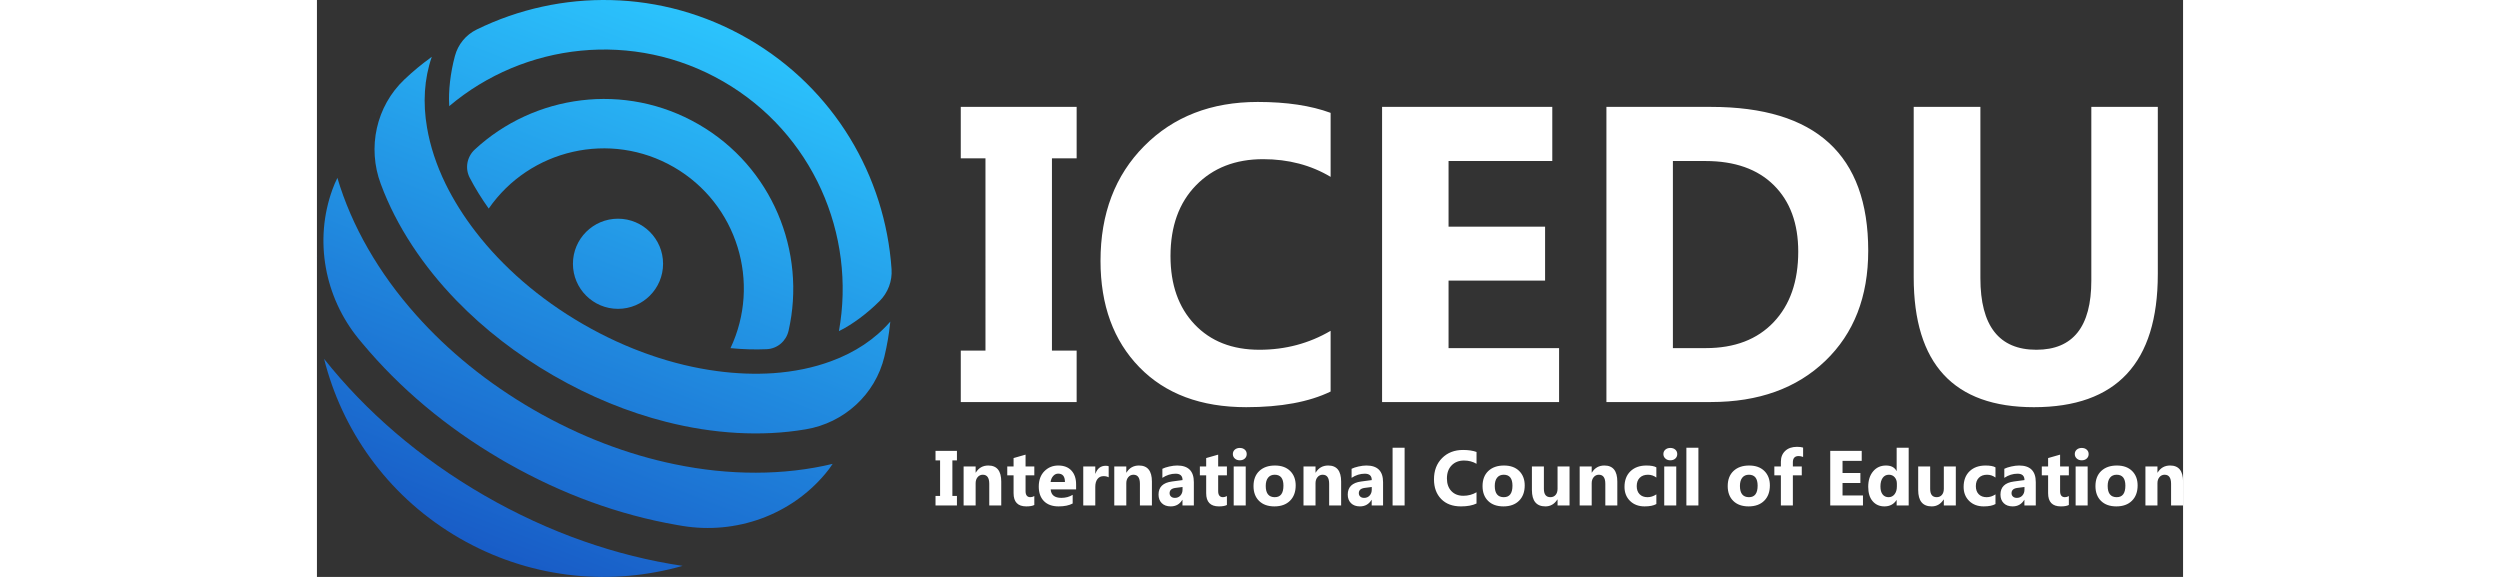
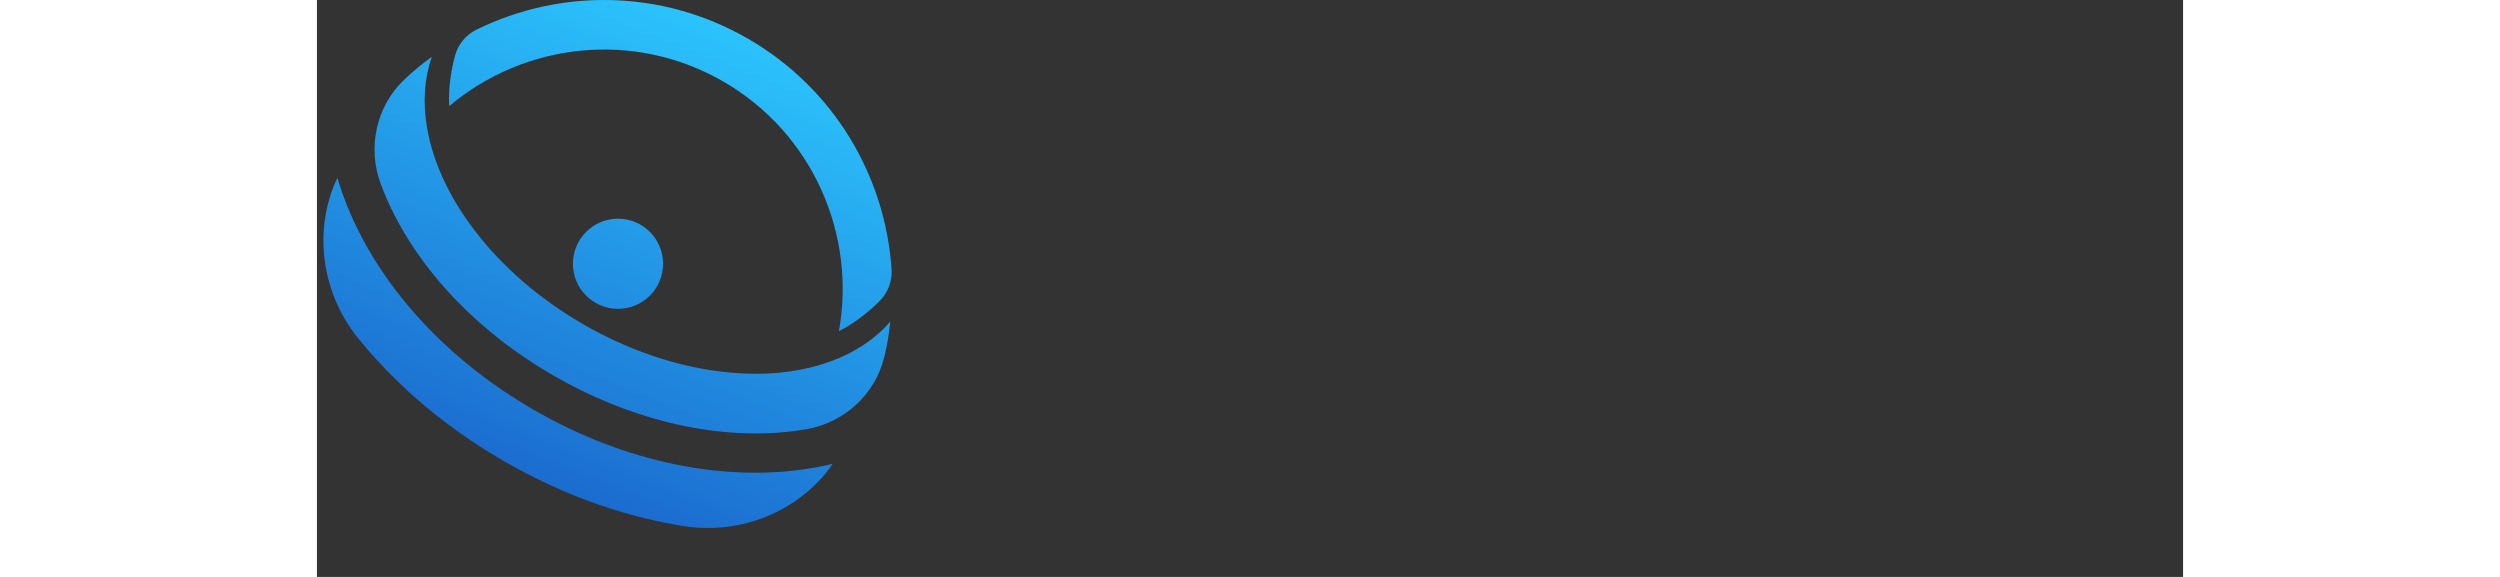
<svg xmlns="http://www.w3.org/2000/svg" version="1.1" id="Layer_1" width="156" height="36" x="0" y="0" viewBox="0 0 2952.03 912.64" style="enable-background:new 0 0 2952.03 912.64" xml:space="preserve">
  <rect x="0" y="0" width="2952.03" height="912.64" fill="#333333" stroke="none" />
  <style>
        .st26{fill:#185bc6}
    </style>
  <linearGradient id="SVGID_1_" gradientUnits="userSpaceOnUse" x1="211.744" y1="-175.545" x2="-141.48" y2="724.072">
    <stop offset="0" style="stop-color:#2cc8ff" />
    <stop offset=".803" style="stop-color:#1c71d2" />
    <stop offset="1" style="stop-color:#185bc6" />
  </linearGradient>
  <path d="M32.38 281.48c-1.1 2.53-2.09 5.02-3.08 7.52.92-2.54 1.95-5.1 3.05-7.63l.03.11z" style="fill:url(#SVGID_1_)" />
  <linearGradient id="SVGID_2_" gradientUnits="userSpaceOnUse" x1="226.318" y1="-169.822" x2="-126.906" y2="729.794">
    <stop offset="0" style="stop-color:#2cc8ff" />
    <stop offset=".803" style="stop-color:#1c71d2" />
    <stop offset="1" style="stop-color:#185bc6" />
  </linearGradient>
  <path d="M.47 403.99c-.15 1.36-.26 2.65-.44 3.9.04-.07-.03-.11-.03-.11.11-1.29.29-2.54.47-3.79z" style="fill:url(#SVGID_2_)" />
  <linearGradient id="SVGID_3_" gradientUnits="userSpaceOnUse" x1="229.724" y1="-168.484" x2="-123.499" y2="731.13">
    <stop offset="0" style="stop-color:#2cc8ff" />
    <stop offset=".803" style="stop-color:#1c71d2" />
    <stop offset="1" style="stop-color:#185bc6" />
  </linearGradient>
-   <path d="M92.38 177.72c1.82-2.38 3.65-4.76 5.57-6.99-1.89 2.34-3.72 4.72-5.58 7.16.04-.06-.03-.1.01-.17z" style="fill:url(#SVGID_3_)" />
+   <path d="M92.38 177.72z" style="fill:url(#SVGID_3_)" />
  <linearGradient id="SVGID_4_" gradientUnits="userSpaceOnUse" x1="254.633" y1="-158.705" x2="-98.591" y2="740.911">
    <stop offset="0" style="stop-color:#2cc8ff" />
    <stop offset=".803" style="stop-color:#1c71d2" />
    <stop offset="1" style="stop-color:#185bc6" />
  </linearGradient>
  <path d="M128.15 136.71c10.49-10.82 21.47-20.92 32.93-30.46-11.39 9.58-22.37 19.67-32.93 30.46z" style="fill:url(#SVGID_4_)" />
  <linearGradient id="SVGID_5_" gradientUnits="userSpaceOnUse" x1="275.107" y1="-150.664" x2="-78.115" y2="748.946">
    <stop offset="0" style="stop-color:#2cc8ff" />
    <stop offset=".803" style="stop-color:#1c71d2" />
    <stop offset="1" style="stop-color:#185bc6" />
  </linearGradient>
  <path d="M178.68 92.21c.99-.78 2.05-1.52 3.05-2.3l-.08.14c-.96.7-1.95 1.48-2.97 2.16z" style="fill:url(#SVGID_5_)" />
  <linearGradient id="SVGID_6_" gradientUnits="userSpaceOnUse" x1="647.032" y1="-4.634" x2="293.808" y2="894.982">
    <stop offset="0" style="stop-color:#2cc8ff" />
    <stop offset=".803" style="stop-color:#1c71d2" />
    <stop offset="1" style="stop-color:#185bc6" />
  </linearGradient>
-   <path d="M603.66 196.64c-116.6-67.32-260.07-47.14-354.06 39.98-12.32 11.49-15.72 29.57-7.93 44.54 8.51 16.38 18.6 32.68 30.07 48.78 64.9-93.8 192.34-123.6 292.82-65.58s138.4 183.28 89.61 286.38c19.68 1.88 38.84 2.47 57.28 1.65 16.86-.74 30.82-12.72 34.61-29.13 28.45-124.97-25.8-259.3-142.4-326.62z" style="fill:url(#SVGID_6_)" />
  <linearGradient id="SVGID_7_" gradientUnits="userSpaceOnUse" x1="995.649" y1="132.241" x2="642.422" y2="1031.862">
    <stop offset="0" style="stop-color:#2cc8ff" />
    <stop offset=".803" style="stop-color:#1c71d2" />
    <stop offset="1" style="stop-color:#185bc6" />
  </linearGradient>
  <path d="M722.63 824.99c1.06-.74 2.05-1.52 3.05-2.3-1.1.81-2.16 1.55-3.15 2.33.03-.07.1-.03.1-.03z" style="fill:url(#SVGID_7_)" />
  <linearGradient id="SVGID_8_" gradientUnits="userSpaceOnUse" x1="627.851" y1="-12.165" x2="274.627" y2="887.448">
    <stop offset="0" style="stop-color:#2cc8ff" />
    <stop offset=".803" style="stop-color:#1c71d2" />
    <stop offset="1" style="stop-color:#185bc6" />
  </linearGradient>
  <path d="m815.92 733.77-.11.03c-38.46 9.22-79.09 13.92-121.38 13.98-41.76.09-84.9-4.33-128.66-13.43-73.98-15.26-149.68-43.8-222.88-86.06s-135.76-93.55-185.97-149.98c-29.77-33.35-55.16-68.5-75.96-104.71-21.1-36.65-37.34-74.19-48.58-112.1l-.03-.11c-.18.42-.33.84-.51 1.27-2.45 4.62-4.87 10.31-7.24 16.84-29.3 80.29-12.73 170.3 41.37 236.56 1.96 2.39 3.95 4.72 5.91 7.12 59.41 71.14 132.58 132.52 217.37 182.38 1.99 1.24 4.36 2.61 6.73 3.98s4.74 2.74 6.81 3.84c85.57 48.5 175.32 81.18 266.63 97.06 3.05.5 6.07 1.06 9.12 1.56 84.44 13.72 170.66-16.94 225.57-82.48 4.47-5.31 8.19-10.25 10.96-14.68.28-.37.58-.7.85-1.07z" style="fill:url(#SVGID_8_)" />
  <linearGradient id="SVGID_9_" gradientUnits="userSpaceOnUse" x1="226.318" y1="-169.822" x2="-126.906" y2="729.794">
    <stop offset="0" style="stop-color:#2cc8ff" />
    <stop offset=".803" style="stop-color:#1c71d2" />
    <stop offset="1" style="stop-color:#185bc6" />
  </linearGradient>
  <path d="M0 407.78s.07.04.03.11c.18-1.25.29-2.54.44-3.9-.18 1.25-.36 2.5-.47 3.79z" style="fill:url(#SVGID_9_)" />
  <linearGradient id="SVGID_10_" gradientUnits="userSpaceOnUse" x1="592.332" y1="-26.109" x2="239.108" y2="873.504">
    <stop offset="0" style="stop-color:#2cc8ff" />
    <stop offset=".803" style="stop-color:#1c71d2" />
    <stop offset="1" style="stop-color:#185bc6" />
  </linearGradient>
-   <path d="M11.31 567.7c28.17 111.96 98.53 213.08 204.16 277.67 3.31 2.09 6.69 4.04 10.15 6.04 3.45 1.99 6.84 3.95 10.3 5.77 108.75 59.18 231.5 69.56 342.55 37.97-104.37-15.47-211.24-52.26-313.76-111.45S76.9 650.35 11.31 567.7z" style="fill:url(#SVGID_10_)" />
  <linearGradient id="SVGID_11_" gradientUnits="userSpaceOnUse" x1="666.547" y1="3.029" x2="313.324" y2="902.643">
    <stop offset="0" style="stop-color:#2cc8ff" />
    <stop offset=".803" style="stop-color:#1c71d2" />
    <stop offset="1" style="stop-color:#185bc6" />
  </linearGradient>
  <path d="M209.19 165.71c-.04.7.05 1.47.08 2.21 118.38-100.12 291.69-120.86 433.48-39s210.48 242.32 182.97 394.91c.65-.35 1.37-.65 1.95-1.04 18.89-9.41 42.55-26.63 62.3-46.46 13.37-13.31 20.33-31.78 19.01-50.6l-.02-.28C898.91 278.99 818.49 140.1 681.84 61.21c-136.64-78.89-297.13-79.1-429-14.57l-.25.13c-16.96 8.26-29.47 23.52-34.31 41.76-7.31 27.02-10.38 56.12-9.09 77.18z" style="fill:url(#SVGID_11_)" />
  <linearGradient id="SVGID_12_" gradientUnits="userSpaceOnUse" x1="648.243" y1="-4.158" x2="295.019" y2="895.458">
    <stop offset="0" style="stop-color:#2cc8ff" />
    <stop offset=".803" style="stop-color:#1c71d2" />
    <stop offset="1" style="stop-color:#185bc6" />
  </linearGradient>
  <path d="m100.99 291.03.36.93c12.12 32.64 28.77 65.1 49.38 96.49 20.12 30.67 43.79 60.04 70.42 87.42 43.71 45.01 95.2 84.85 153.02 118.23 57.83 33.39 118.07 58.05 178.9 73.41 37.02 9.37 74.3 15.18 110.92 17.27 37.49 2.14 73.93.34 108.25-5.48l.99-.15c60.65-10.13 110.11-55.15 124.42-114.96 4.49-18.72 7.41-36.44 8.92-51.73.07-.59.1-1.11.24-1.67.01-.24.04-.46.05-.68.06-.48.11-.96.18-1.44l-.08.14c-24.16 27.76-55.92 48.7-93.07 62.37-27.93 10.41-58.89 16.82-91.93 19.14-28.45 1.9-58.44.84-89.27-3.33-68.74-9.17-141.66-33.76-211.61-74.14-69.95-40.38-127.7-91.25-170.02-146.19-19.01-24.61-34.93-50.05-47.51-75.64-14.5-29.77-24.43-59.79-29.4-89.2-6.73-39.01-4.49-76.98 7.48-111.79l.08-.14c-.38.3-.77.59-1.16.88-.19.12-.36.25-.57.39-.41.4-.85.68-1.32 1.04-12.48 8.95-26.37 20.35-40.34 33.59-44.63 42.3-58.88 107.65-37.33 165.24z" style="fill:url(#SVGID_12_)" />
  <linearGradient id="SVGID_13_" gradientUnits="userSpaceOnUse" x1="642.588" y1="-6.379" x2="289.364" y2="893.237">
    <stop offset="0" style="stop-color:#2cc8ff" />
    <stop offset=".803" style="stop-color:#1c71d2" />
    <stop offset="1" style="stop-color:#185bc6" />
  </linearGradient>
  <circle cx="476.25" cy="417.26" r="71.3" style="fill:url(#SVGID_13_)" />
-   <path style="fill:#ffffff" class="st26" d="M1201.78 169.1v81.4h-39.07v304.1h39.07V636h-183.3v-81.4h39.07V250.5h-39.07v-81.4h183.3zM1603.55 619.38c-34.08 16.5-78.58 24.74-133.49 24.74-71.63 0-127.96-21.05-168.98-63.16-41.02-42.11-61.54-98.22-61.54-168.33 0-74.67 23.06-135.23 69.19-181.68 46.12-46.45 105.98-69.68 179.56-69.68 45.58 0 84 5.75 115.26 17.26v101.26c-31.26-18.67-66.86-28-106.79-28-43.85 0-79.23 13.79-106.14 41.35-26.92 27.57-40.37 64.9-40.37 112 0 45.15 12.7 81.13 38.09 107.93 25.4 26.81 59.58 40.21 102.56 40.21 41.02 0 78.57-9.98 112.65-29.95v96.05zM1964.95 635.99h-280V169.1h269.26v85.63h-164.1v103.86h152.7v85.3h-152.7v106.79h174.84v85.31zM2039.84 635.99V169.1h165.4c165.83 0 248.75 75.86 248.75 227.58 0 72.72-22.63 130.78-67.88 174.19-45.26 43.42-105.55 65.12-180.86 65.12h-165.41zM2145 254.72v295.96h52.09c45.58 0 81.34-13.67 107.28-41.02 25.94-27.35 38.91-64.57 38.91-111.68 0-44.49-12.86-79.49-38.58-105-25.72-25.5-61.81-38.26-108.26-38.26H2145zM2912.08 433.8c0 140.22-65.34 210.33-196 210.33-126.77 0-190.14-68.48-190.14-205.44V169.1h105.49v270.89c0 75.54 29.52 113.3 88.56 113.3 57.96 0 86.93-36.47 86.93-109.4V169.1h105.17v264.7zM1012.42 713.23v15.05h-7.22v56.23h7.22v15.05h-33.89v-15.05h7.22v-56.23h-7.22v-15.05h33.89zM1082.5 799.56h-18.96v-34.25c0-9.55-3.41-14.33-10.23-14.33-3.29 0-6 1.26-8.13 3.79-2.13 2.53-3.19 5.74-3.19 9.63v35.16h-19.02v-61.65h19.02v9.75h.24c4.54-7.5 11.14-11.26 19.81-11.26 13.65 0 20.47 8.47 20.47 25.41v37.75zM1134.82 798.84c-2.81 1.48-7.04 2.23-12.7 2.23-13.41 0-20.11-6.96-20.11-20.89v-28.24h-9.99v-14.03h9.99v-13.3l18.96-5.42v18.72h13.85v14.03h-13.85v24.92c0 6.42 2.55 9.63 7.65 9.63 2.01 0 4.07-.58 6.2-1.75v14.1zM1200.92 774.16h-40.22c.64 8.95 6.28 13.42 16.92 13.42 6.78 0 12.74-1.6 17.88-4.82v13.73c-5.7 3.05-13.1 4.58-22.21 4.58-9.95 0-17.68-2.76-23.18-8.28s-8.25-13.21-8.25-23.09c0-10.23 2.97-18.34 8.91-24.32 5.94-5.98 13.25-8.97 21.91-8.97 8.99 0 15.94 2.67 20.86 8.01s7.38 12.58 7.38 21.73v8.01zm-17.64-11.68c0-8.83-3.57-13.24-10.72-13.24-3.05 0-5.69 1.26-7.92 3.79-2.23 2.53-3.58 5.68-4.06 9.45h22.7zM1252.45 755.07c-2.29-1.24-4.96-1.87-8.01-1.87-4.13 0-7.37 1.51-9.69 4.54-2.33 3.03-3.49 7.15-3.49 12.37v29.44h-19.02V737.9h19.02v11.44h.24c3.01-8.35 8.43-12.52 16.25-12.52 2.01 0 3.57.24 4.7.72v17.53zM1320.84 799.56h-18.96v-34.25c0-9.55-3.41-14.33-10.23-14.33-3.29 0-6 1.26-8.13 3.79-2.13 2.53-3.19 5.74-3.19 9.63v35.16h-19.02v-61.65h19.02v9.75h.24c4.54-7.5 11.14-11.26 19.81-11.26 13.65 0 20.47 8.47 20.47 25.41v37.75zM1387.19 799.56h-18v-8.85h-.24c-4.13 6.9-10.26 10.35-18.36 10.35-5.98 0-10.69-1.7-14.12-5.09-3.43-3.39-5.15-7.92-5.15-13.58 0-11.96 7.08-18.86 21.25-20.71l16.74-2.23c0-6.74-3.65-10.11-10.96-10.11-7.34 0-14.33 2.19-20.95 6.56v-14.33c2.65-1.36 6.27-2.57 10.87-3.61 4.59-1.04 8.78-1.57 12.55-1.57 17.58 0 26.37 8.77 26.37 26.31v36.86zm-17.89-25.04v-4.15l-11.2 1.45c-6.18.8-9.27 3.59-9.27 8.37 0 2.17.75 3.94 2.26 5.33s3.54 2.08 6.11 2.08c3.57 0 6.48-1.23 8.73-3.7 2.25-2.49 3.37-5.61 3.37-9.38zM1439.5 798.84c-2.81 1.48-7.04 2.23-12.7 2.23-13.41 0-20.11-6.96-20.11-20.89v-28.24h-9.99v-14.03h9.99v-13.3l18.96-5.42v18.72h13.85v14.03h-13.85v24.92c0 6.42 2.55 9.63 7.65 9.63 2.01 0 4.07-.58 6.2-1.75v14.1zM1459.85 728.16c-3.21 0-5.84-.95-7.89-2.86s-3.07-4.24-3.07-7.01c0-2.85 1.02-5.18 3.07-6.98s4.67-2.71 7.89-2.71c3.25 0 5.89.9 7.92 2.71s3.04 4.13 3.04 6.98c0 2.89-1.01 5.26-3.04 7.1-2.03 1.85-4.67 2.77-7.92 2.77zm9.39 71.4h-19.02v-61.65h19.02v61.65zM1514.63 801.07c-10.27 0-18.35-2.88-24.23-8.64-5.88-5.76-8.82-13.58-8.82-23.45 0-10.19 3.05-18.17 9.15-23.93 6.1-5.76 14.35-8.64 24.74-8.64 10.23 0 18.26 2.88 24.08 8.64 5.82 5.76 8.73 13.38 8.73 22.85 0 10.24-3 18.32-9 24.26-5.99 5.94-14.21 8.91-24.65 8.91zm.48-50.09c-4.5 0-7.99 1.54-10.47 4.63-2.49 3.09-3.73 7.47-3.73 13.13 0 11.84 4.78 17.76 14.33 17.76 9.11 0 13.67-6.08 13.67-18.24-.01-11.52-4.6-17.28-13.8-17.28zM1620.17 799.56h-18.96v-34.25c0-9.55-3.41-14.33-10.23-14.33-3.29 0-6 1.26-8.13 3.79-2.13 2.53-3.19 5.74-3.19 9.63v35.16h-19.02v-61.65h19.02v9.75h.24c4.54-7.5 11.14-11.26 19.81-11.26 13.65 0 20.47 8.47 20.47 25.41v37.75zM1686.51 799.56h-18v-8.85h-.24c-4.13 6.9-10.26 10.35-18.36 10.35-5.98 0-10.69-1.7-14.12-5.09-3.43-3.39-5.15-7.92-5.15-13.58 0-11.96 7.08-18.86 21.25-20.71l16.74-2.23c0-6.74-3.65-10.11-10.96-10.11-7.34 0-14.33 2.19-20.95 6.56v-14.33c2.65-1.36 6.27-2.57 10.87-3.61 4.59-1.04 8.78-1.57 12.55-1.57 17.58 0 26.37 8.77 26.37 26.31v36.86zm-17.88-25.04v-4.15l-11.2 1.45c-6.18.8-9.27 3.59-9.27 8.37 0 2.17.75 3.94 2.26 5.33s3.54 2.08 6.11 2.08c3.57 0 6.48-1.23 8.73-3.7 2.25-2.49 3.37-5.61 3.37-9.38zM1720.59 799.56h-19.02V708.3h19.02v91.26zM1834.37 796.49c-6.3 3.05-14.53 4.58-24.68 4.58-13.24 0-23.66-3.89-31.25-11.68-7.58-7.79-11.38-18.16-11.38-31.13 0-13.81 4.26-25 12.79-33.59 8.53-8.59 19.6-12.88 33.2-12.88 8.43 0 15.53 1.06 21.31 3.19v18.72c-5.78-3.45-12.36-5.18-19.75-5.18-8.11 0-14.65 2.55-19.63 7.65-4.98 5.1-7.46 12-7.46 20.71 0 8.35 2.35 15 7.04 19.96 4.7 4.96 11.02 7.44 18.96 7.44 7.58 0 14.53-1.85 20.83-5.54v17.75zM1876.93 801.07c-10.27 0-18.35-2.88-24.23-8.64-5.88-5.76-8.82-13.58-8.82-23.45 0-10.19 3.05-18.17 9.15-23.93 6.1-5.76 14.35-8.64 24.74-8.64 10.23 0 18.26 2.88 24.08 8.64 5.82 5.76 8.73 13.38 8.73 22.85 0 10.24-3 18.32-9 24.26-6 5.94-14.21 8.91-24.65 8.91zm.48-50.09c-4.5 0-7.99 1.54-10.47 4.63-2.49 3.09-3.73 7.47-3.73 13.13 0 11.84 4.78 17.76 14.33 17.76 9.11 0 13.67-6.08 13.67-18.24-.01-11.52-4.61-17.28-13.8-17.28zM1981.5 799.56h-18.96v-9.39h-.3c-4.7 7.26-10.98 10.9-18.84 10.9-14.29 0-21.43-8.65-21.43-25.95v-37.21h18.96v35.52c0 8.71 3.45 13.06 10.35 13.06 3.41 0 6.14-1.19 8.19-3.58s3.07-5.63 3.07-9.72v-35.28h18.96v61.65zM2057.06 799.56h-18.96v-34.25c0-9.55-3.41-14.33-10.23-14.33-3.29 0-6 1.26-8.13 3.79-2.13 2.53-3.19 5.74-3.19 9.63v35.16h-19.02v-61.65h19.02v9.75h.24c4.54-7.5 11.14-11.26 19.81-11.26 13.65 0 20.47 8.47 20.47 25.41v37.75zM2118.83 797.33c-4.29 2.49-10.5 3.73-18.6 3.73-9.47 0-17.14-2.87-23-8.61-5.86-5.74-8.79-13.14-8.79-22.21 0-10.48 3.14-18.73 9.42-24.77 6.28-6.04 14.68-9.06 25.2-9.06 7.26 0 12.52.96 15.77 2.89v16.13c-3.97-2.97-8.41-4.45-13.3-4.45-5.46 0-9.78 1.59-12.97 4.79-3.19 3.19-4.79 7.6-4.79 13.21 0 5.46 1.53 9.74 4.58 12.85 3.05 3.11 7.24 4.67 12.58 4.67 4.74 0 9.37-1.48 13.91-4.46v15.29zM2140.92 728.16c-3.21 0-5.84-.95-7.89-2.86s-3.07-4.24-3.07-7.01c0-2.85 1.02-5.18 3.07-6.98s4.67-2.71 7.89-2.71c3.25 0 5.89.9 7.92 2.71s3.04 4.13 3.04 6.98c0 2.89-1.01 5.26-3.04 7.1-2.03 1.85-4.67 2.77-7.92 2.77zm9.39 71.4h-19.02v-61.65h19.02v61.65zM2185.35 799.56h-19.02V708.3h19.02v91.26zM2264.76 801.07c-10.27 0-18.35-2.88-24.23-8.64-5.88-5.76-8.82-13.58-8.82-23.45 0-10.19 3.05-18.17 9.15-23.93 6.1-5.76 14.35-8.64 24.74-8.64 10.23 0 18.26 2.88 24.08 8.64 5.82 5.76 8.73 13.38 8.73 22.85 0 10.24-3 18.32-9 24.26-6 5.94-14.22 8.91-24.65 8.91zm.48-50.09c-4.5 0-7.99 1.54-10.47 4.63-2.49 3.09-3.73 7.47-3.73 13.13 0 11.84 4.78 17.76 14.33 17.76 9.11 0 13.67-6.08 13.67-18.24-.02-11.52-4.61-17.28-13.8-17.28zM2350.97 722.86c-2.45-.96-4.8-1.44-7.04-1.44-6.1 0-9.15 3.31-9.15 9.93v6.56h14.09v14.03h-14.09v47.62h-18.96v-47.62h-10.35v-14.03h10.35v-7.65c0-7.02 2.29-12.68 6.86-16.98 4.58-4.29 10.8-6.44 18.66-6.44 3.85 0 7.06.4 9.63 1.2v14.82zM2445.67 799.56h-51.77v-86.33h49.79v15.83h-30.34v19.2h28.24v15.77h-28.24v19.75h32.33v15.78zM2517.97 799.56h-19.02v-8.49h-.24c-4.33 6.66-10.7 9.99-19.08 9.99-7.71 0-13.91-2.72-18.6-8.16-4.7-5.44-7.04-13.03-7.04-22.79 0-10.19 2.59-18.36 7.77-24.5s11.96-9.21 20.35-9.21c7.95 0 13.49 2.85 16.62 8.55h.24V708.3h19.02v91.26zm-18.66-29.98v-4.64c0-4.01-1.16-7.34-3.49-9.99-2.33-2.65-5.36-3.97-9.09-3.97-4.21 0-7.51 1.66-9.87 4.97-2.37 3.31-3.55 7.86-3.55 13.64 0 5.42 1.14 9.59 3.43 12.52 2.29 2.93 5.46 4.4 9.51 4.4 3.85 0 6.99-1.54 9.42-4.64s3.64-7.19 3.64-12.29zM2592.56 799.56h-18.96v-9.39h-.3c-4.7 7.26-10.98 10.9-18.84 10.9-14.29 0-21.43-8.65-21.43-25.95v-37.21h18.96v35.52c0 8.71 3.45 13.06 10.35 13.06 3.41 0 6.14-1.19 8.19-3.58s3.07-5.63 3.07-9.72v-35.28h18.96v61.65zM2655.29 797.33c-4.29 2.49-10.5 3.73-18.6 3.73-9.47 0-17.14-2.87-23-8.61-5.86-5.74-8.79-13.14-8.79-22.21 0-10.48 3.14-18.73 9.42-24.77 6.28-6.04 14.68-9.06 25.2-9.06 7.26 0 12.52.96 15.77 2.89v16.13c-3.97-2.97-8.41-4.45-13.3-4.45-5.46 0-9.78 1.59-12.97 4.79-3.19 3.19-4.79 7.6-4.79 13.21 0 5.46 1.53 9.74 4.58 12.85 3.05 3.11 7.24 4.67 12.58 4.67 4.74 0 9.37-1.48 13.91-4.46v15.29zM2719.05 799.56h-18v-8.85h-.24c-4.13 6.9-10.26 10.35-18.36 10.35-5.98 0-10.69-1.7-14.12-5.09-3.43-3.39-5.15-7.92-5.15-13.58 0-11.96 7.08-18.86 21.25-20.71l16.74-2.23c0-6.74-3.65-10.11-10.96-10.11-7.34 0-14.33 2.19-20.95 6.56v-14.33c2.65-1.36 6.27-2.57 10.87-3.61 4.59-1.04 8.78-1.57 12.55-1.57 17.58 0 26.37 8.77 26.37 26.31v36.86zm-17.89-25.04v-4.15l-11.2 1.45c-6.18.8-9.27 3.59-9.27 8.37 0 2.17.75 3.94 2.26 5.33s3.54 2.08 6.11 2.08c3.57 0 6.48-1.23 8.73-3.7 2.25-2.49 3.37-5.61 3.37-9.38zM2771.36 798.84c-2.81 1.48-7.04 2.23-12.7 2.23-13.41 0-20.11-6.96-20.11-20.89v-28.24h-9.99v-14.03h9.99v-13.3l18.96-5.42v18.72h13.85v14.03h-13.85v24.92c0 6.42 2.55 9.63 7.65 9.63 2.01 0 4.07-.58 6.2-1.75v14.1zM2791.71 728.16c-3.21 0-5.84-.95-7.89-2.86s-3.07-4.24-3.07-7.01c0-2.85 1.02-5.18 3.07-6.98s4.67-2.71 7.89-2.71c3.25 0 5.89.9 7.92 2.71s3.04 4.13 3.04 6.98c0 2.89-1.01 5.26-3.04 7.1-2.03 1.85-4.67 2.77-7.92 2.77zm9.39 71.4h-19.02v-61.65h19.02v61.65zM2846.49 801.07c-10.27 0-18.35-2.88-24.23-8.64-5.88-5.76-8.82-13.58-8.82-23.45 0-10.19 3.05-18.17 9.15-23.93 6.1-5.76 14.35-8.64 24.74-8.64 10.23 0 18.26 2.88 24.08 8.64 5.82 5.76 8.73 13.38 8.73 22.85 0 10.24-3 18.32-9 24.26-5.99 5.94-14.21 8.91-24.65 8.91zm.49-50.09c-4.5 0-7.99 1.54-10.47 4.63-2.49 3.09-3.73 7.47-3.73 13.13 0 11.84 4.78 17.76 14.33 17.76 9.11 0 13.67-6.08 13.67-18.24-.02-11.52-4.61-17.28-13.8-17.28zM2952.03 799.56h-18.96v-34.25c0-9.55-3.41-14.33-10.23-14.33-3.29 0-6 1.26-8.13 3.79-2.13 2.53-3.19 5.74-3.19 9.63v35.16h-19.02v-61.65h19.02v9.75h.24c4.54-7.5 11.14-11.26 19.81-11.26 13.65 0 20.47 8.47 20.47 25.41v37.75z" />
</svg>